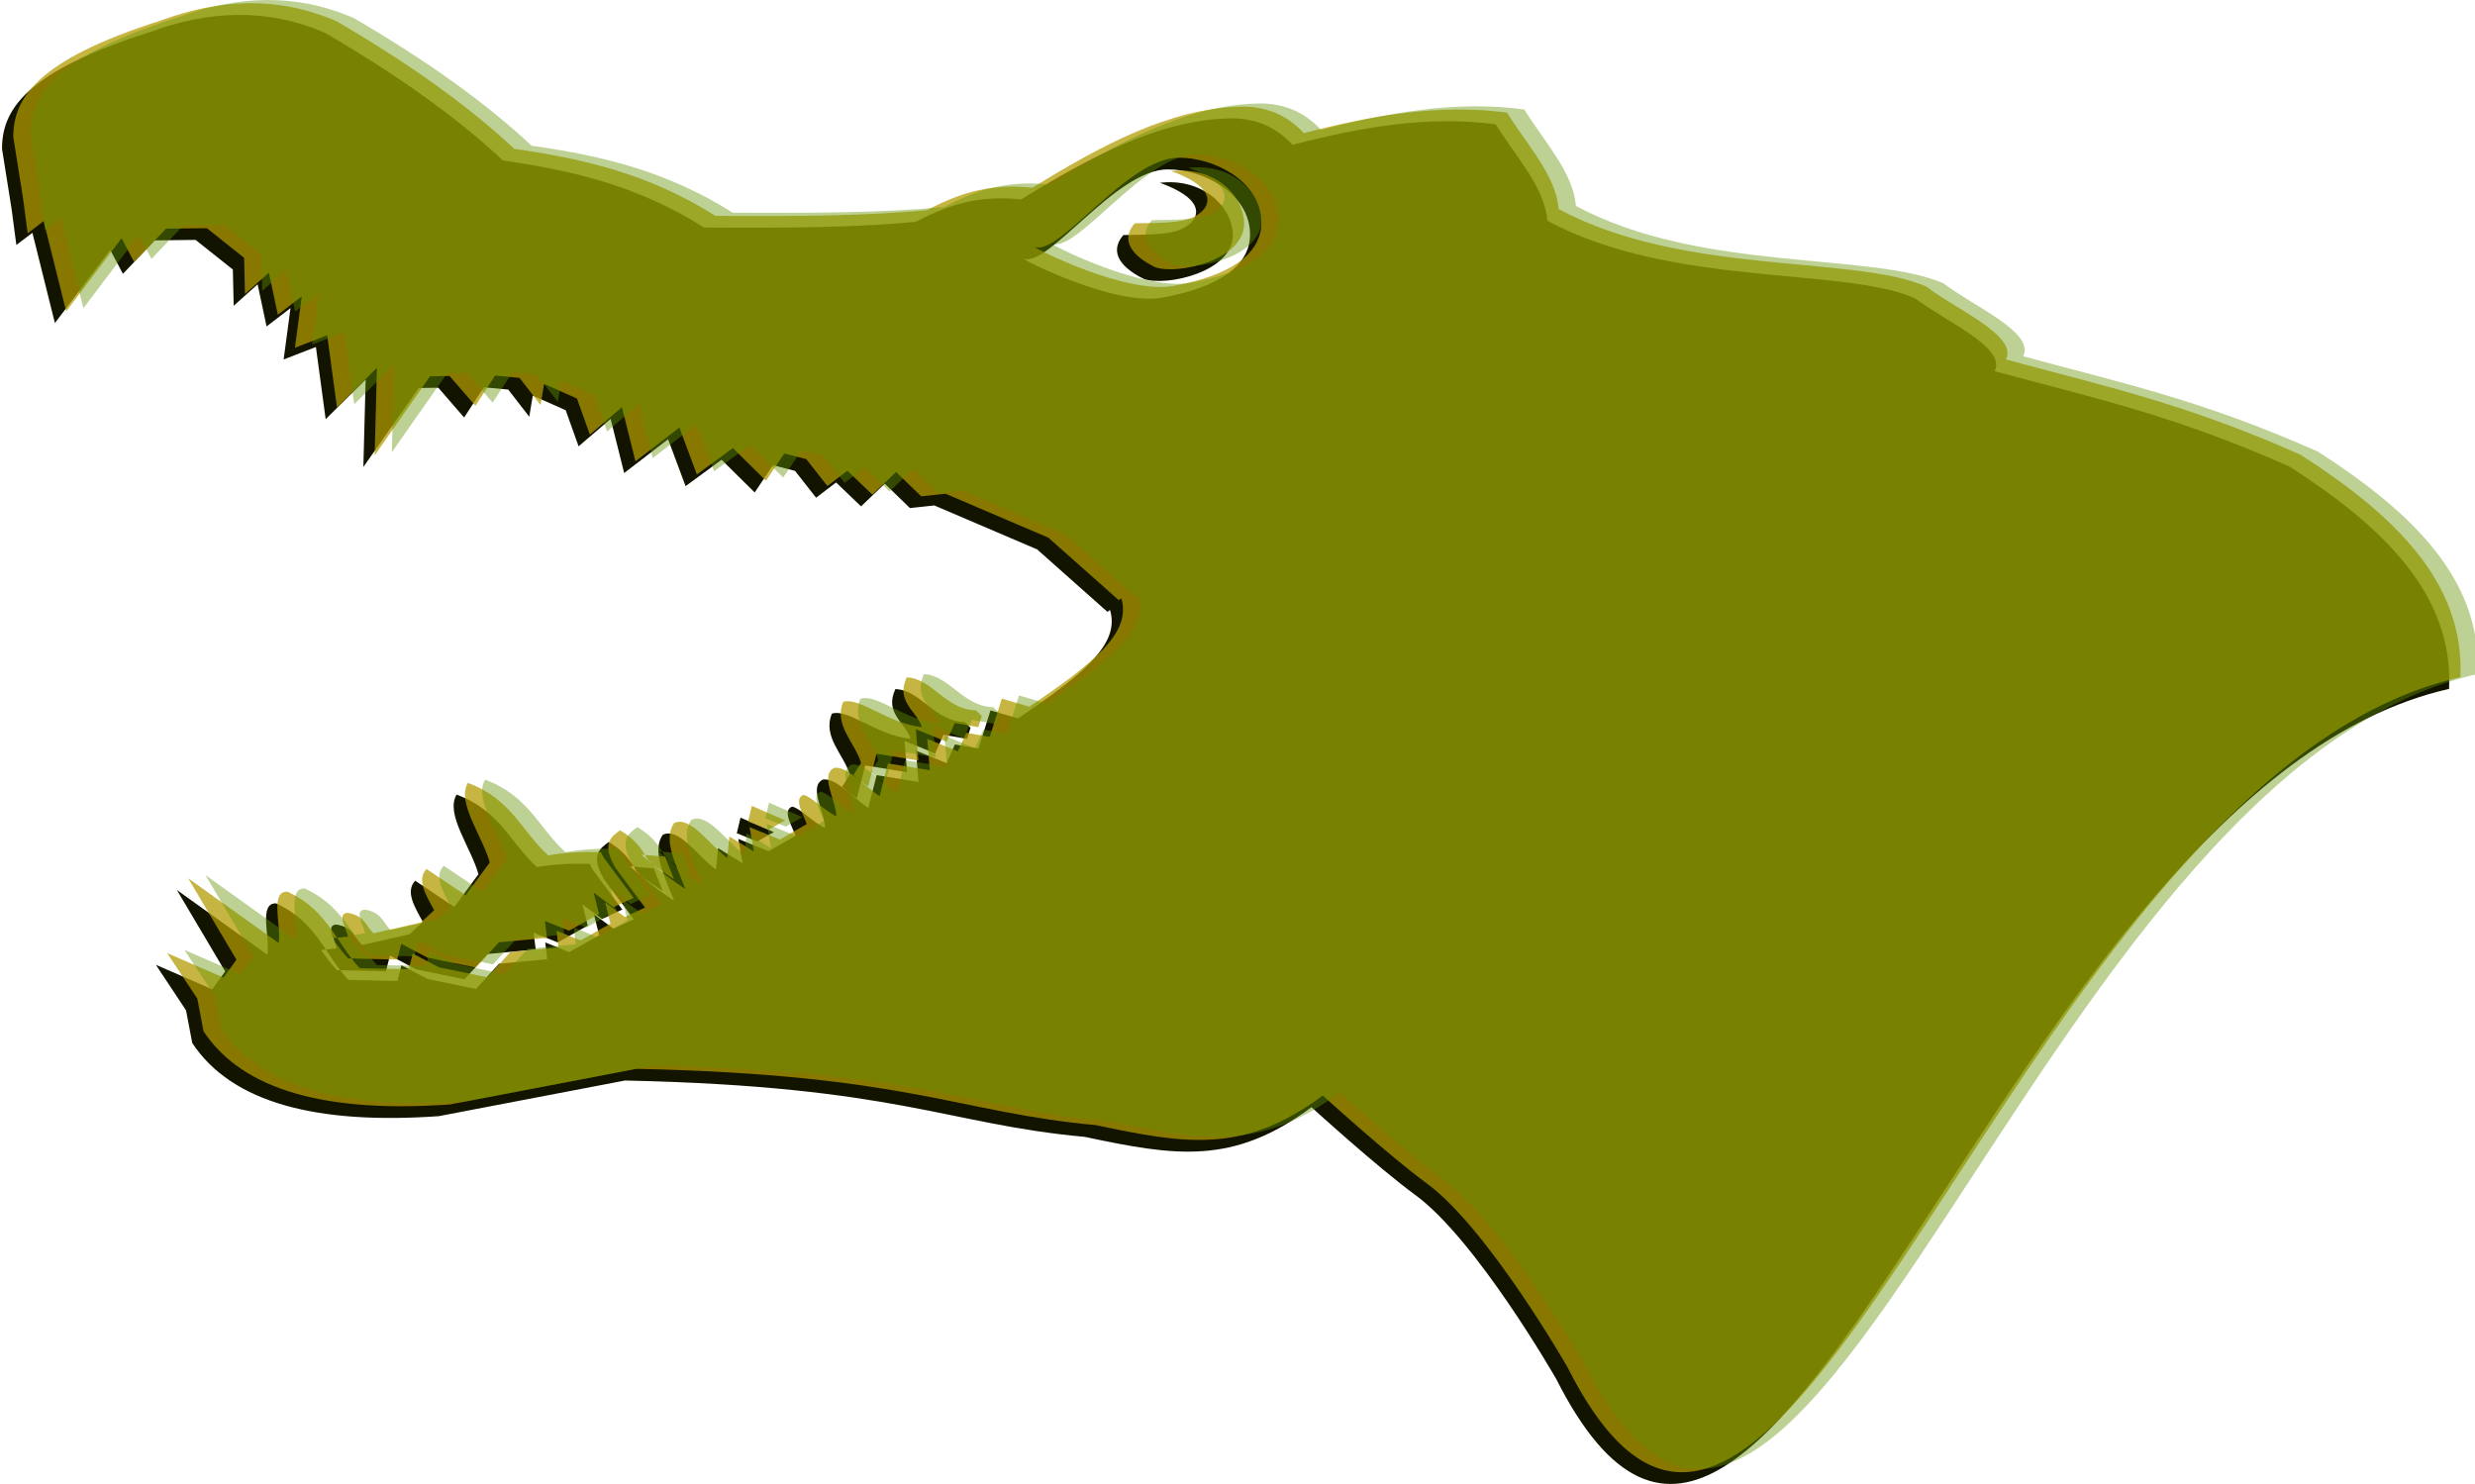
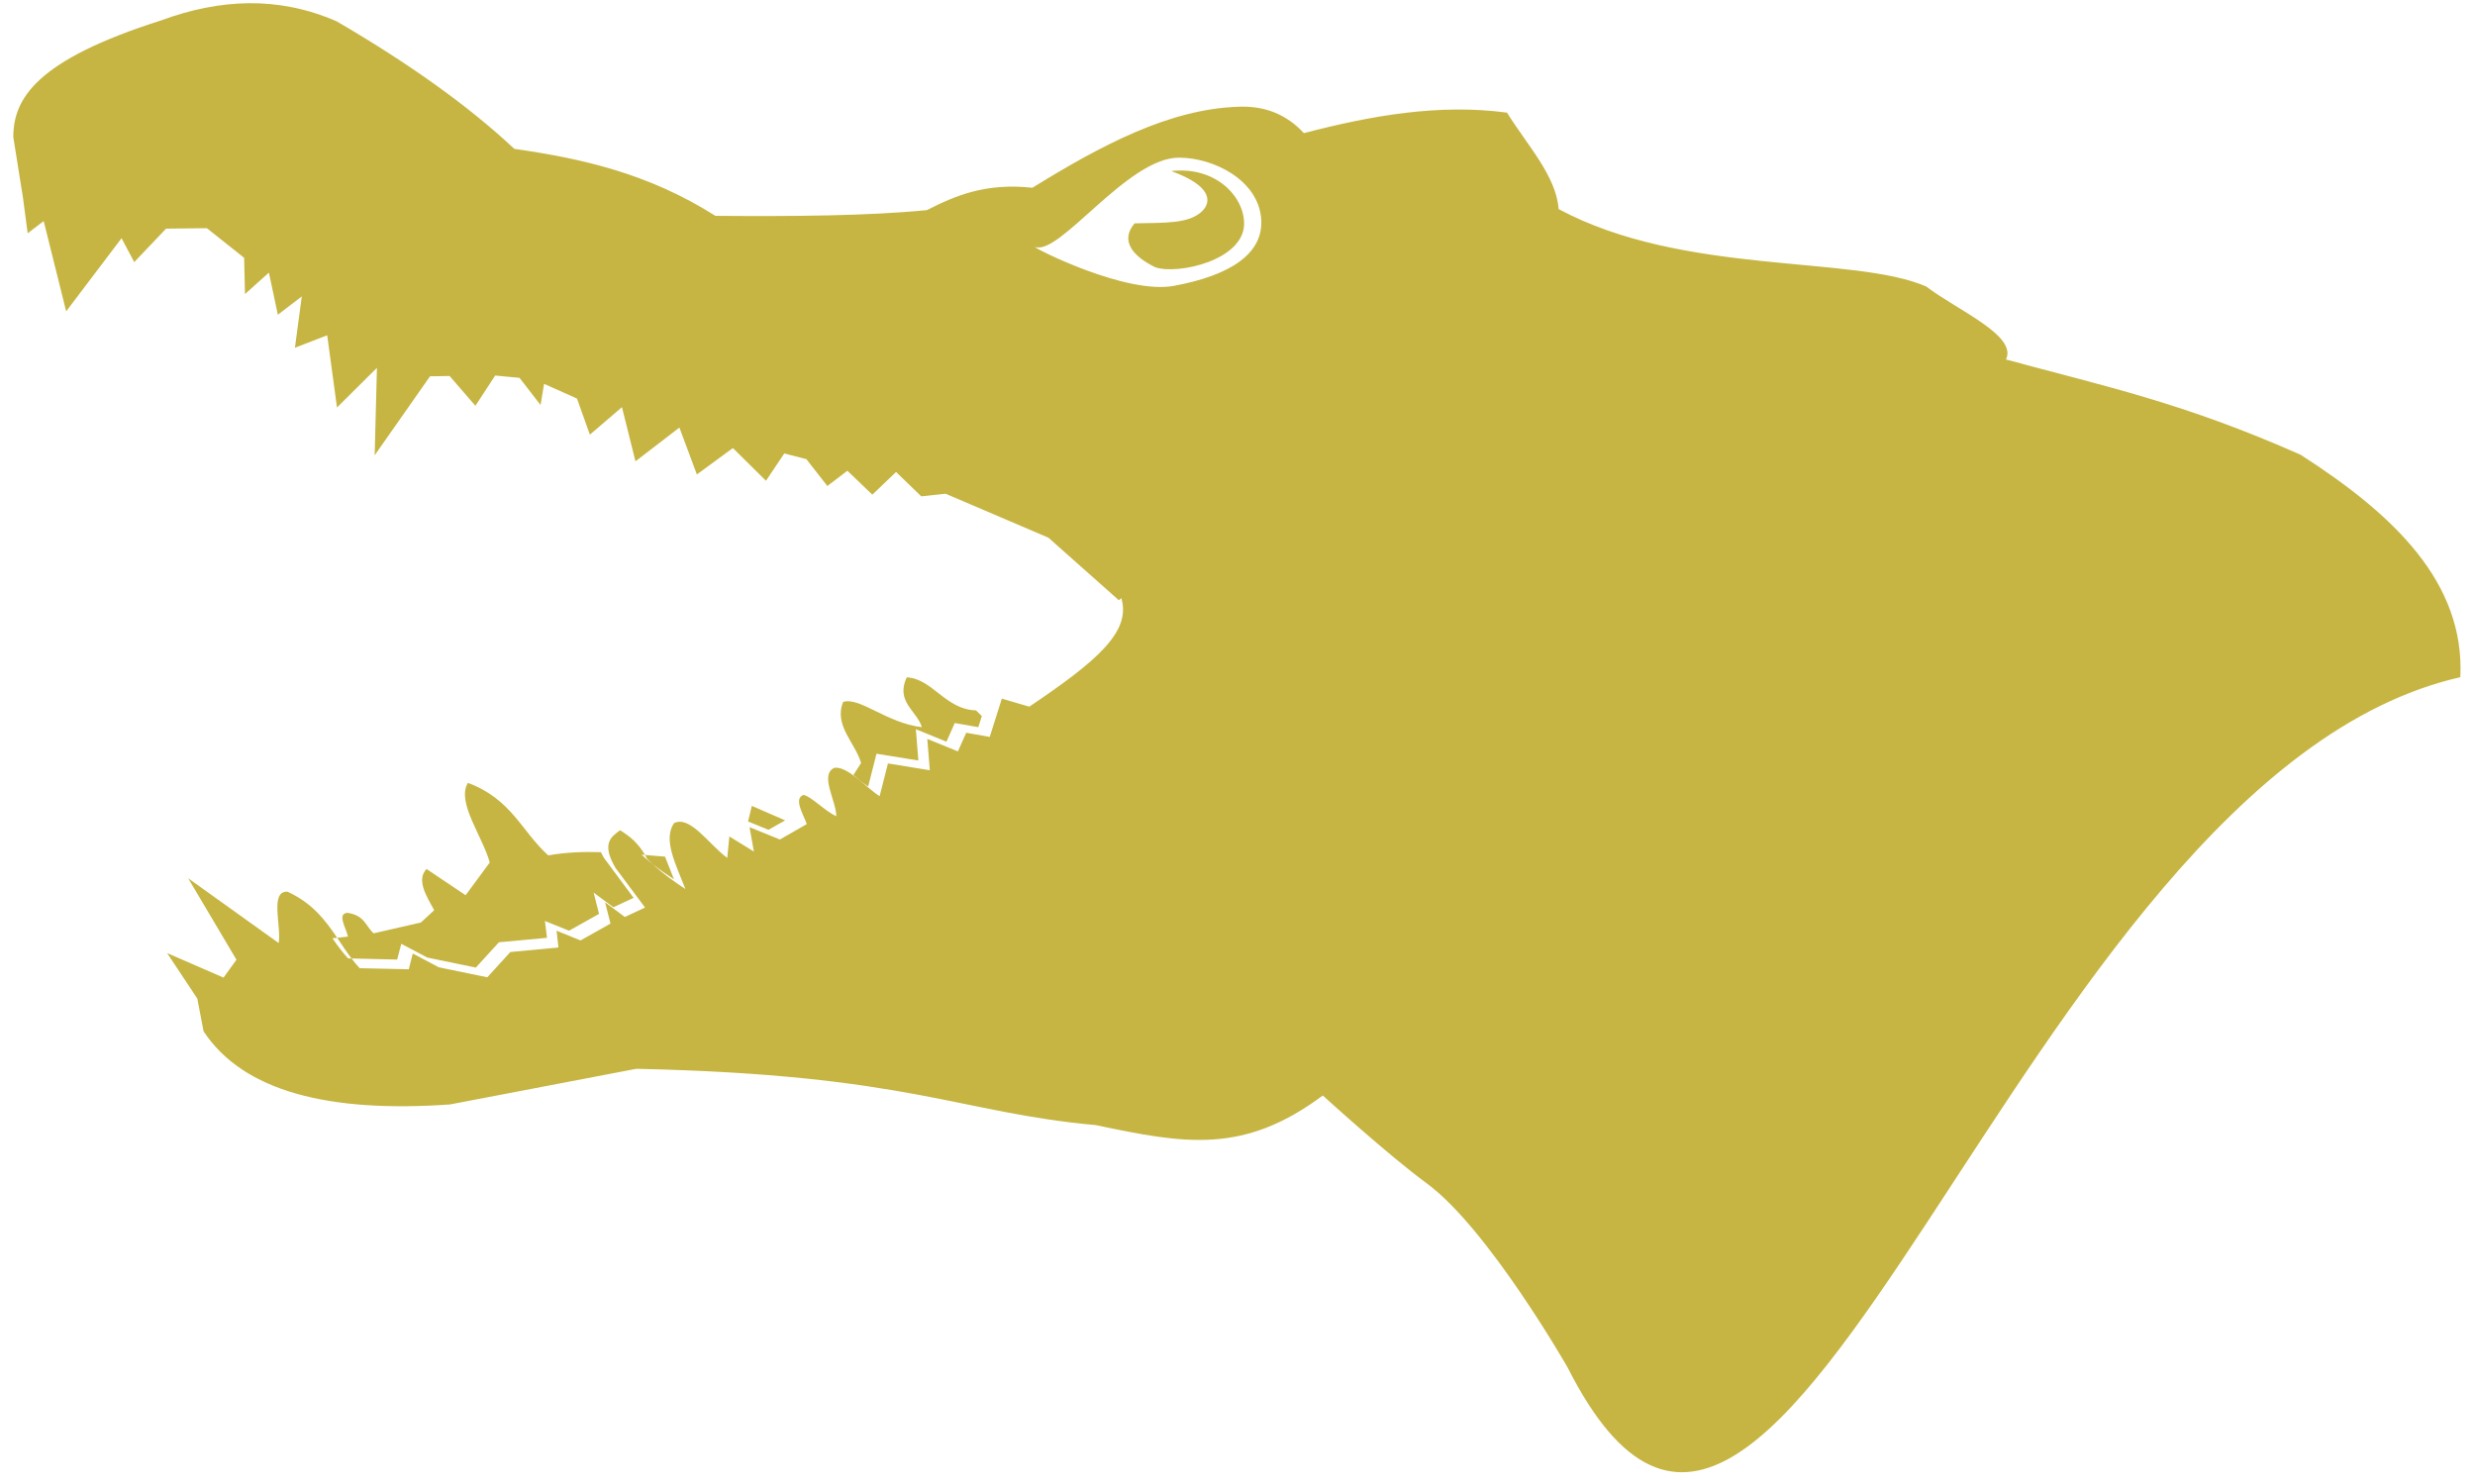
<svg xmlns="http://www.w3.org/2000/svg" xmlns:ns1="http://sodipodi.sourceforge.net/DTD/sodipodi-0.dtd" xmlns:ns2="http://www.inkscape.org/namespaces/inkscape" width="147.315" height="88.327" id="svg2763" ns1:version="0.32" ns2:version="0.46" ns1:docname="head_alligator.svg" ns2:output_extension="org.inkscape.output.svg.inkscape" version="1.0">
  <defs id="defs2765">
    <ns2:perspective ns1:type="inkscape:persp3d" ns2:vp_x="0 : 526.18109 : 1" ns2:vp_y="0 : 1000 : 0" ns2:vp_z="744.09448 : 526.18109 : 1" ns2:persp3d-origin="372.04724 : 350.78739 : 1" id="perspective2771" />
  </defs>
  <ns1:namedview id="base" pagecolor="#ffffff" bordercolor="#666666" borderopacity="1.0" ns2:pageopacity="0.0" ns2:pageshadow="2" ns2:zoom="5.7513456" ns2:cx="53.513308" ns2:cy="44.163579" ns2:document-units="px" ns2:current-layer="layer1" showgrid="false" ns2:window-width="1024" ns2:window-height="721" ns2:window-x="0" ns2:window-y="20" />
  <g ns2:label="Camada 1" ns2:groupmode="layer" id="layer1" transform="translate(-259.756,-314.326)">
    <g id="g3568" ns2:export-filename="I:\Desenhos e Artes\Artes InkScape\head_alligator.png" ns2:export-xdpi="200" ns2:export-ydpi="200" transform="matrix(1.349,0,0,1,-125.953,0)">
-       <path d="M 296.398,315.214 C 297.685,315.196 298.974,315.529 300.274,316.289 C 303.481,318.811 306.109,321.343 308.117,323.884 C 311.061,324.452 314.013,325.327 316.989,327.87 C 320.406,327.905 323.7,327.878 326.32,327.53 C 327.581,326.668 328.911,325.896 330.976,326.199 C 333.989,323.691 336.999,321.517 340.05,321.377 C 341.204,321.308 342.179,321.811 342.953,322.948 C 345.929,321.901 348.913,321.187 351.916,321.726 C 352.82,323.687 354.087,325.492 354.194,327.466 C 359.691,331.453 367.199,330.192 370.413,332.077 C 371.762,333.471 374.458,334.995 373.931,336.421 C 378.348,338.039 381.738,338.989 386.926,342.087 C 391.057,345.657 394.183,349.704 393.98,355.331 C 374.308,361.348 364.149,421.93 354.589,396.412 C 354.589,396.412 351.075,388.125 348.371,385.455 C 346.69,383.795 343.788,380.229 343.788,380.229 C 340.307,383.723 337.748,383.124 333.778,381.993 C 327.717,381.25 325.512,378.987 313.499,378.64 L 305.279,380.762 C 299.952,381.267 296.167,380.004 294.405,376.409 L 294.13,374.462 L 292.798,371.752 L 295.287,373.212 L 295.856,372.147 L 293.725,367.298 L 297.721,371.155 C 297.844,370.125 297.316,368.056 298.106,368.097 C 299.21,368.779 299.776,369.798 300.301,370.843 L 300.09,370.871 C 300.301,371.284 300.525,371.693 300.788,372.074 L 300.935,372.074 C 301.048,372.271 301.164,372.465 301.293,372.652 L 303.461,372.717 L 303.635,371.78 L 304.783,372.597 L 306.923,373.194 L 307.943,371.688 L 310.064,371.422 L 309.981,370.421 L 311.038,370.999 L 312.36,369.998 L 312.121,368.731 L 312.994,369.603 L 313.885,369.043 L 312.581,366.683 C 311.956,365.241 312.374,364.846 312.783,364.442 C 313.219,364.8 313.569,365.197 313.885,365.911 C 313.833,365.905 313.78,365.898 313.729,365.893 C 313.894,366.098 314.06,366.287 314.225,366.462 C 314.705,367.062 315.177,367.506 315.666,367.941 C 315.255,366.513 314.663,365.002 315.161,364.019 C 315.876,363.529 316.726,365.327 317.512,366.086 L 317.604,364.809 L 318.688,365.709 L 318.495,364.258 L 319.836,364.993 L 321.021,364.074 C 320.868,363.482 320.427,362.562 320.874,362.338 C 321.224,362.424 321.797,363.284 322.325,363.606 C 322.32,362.682 321.571,361.126 322.242,360.722 C 322.839,360.626 323.629,361.903 324.235,362.412 L 324.603,360.465 L 326.449,360.869 L 326.338,359.005 L 327.689,359.748 L 328.056,358.637 L 329.094,358.885 L 329.626,356.608 L 330.839,357.085 C 333.845,354.353 335.341,352.614 334.898,350.629 C 334.863,350.67 334.823,350.707 334.788,350.748 L 331.684,347.028 L 327.147,344.411 L 326.072,344.567 L 324.961,343.116 L 323.914,344.466 L 322.812,343.043 L 321.93,343.952 L 321.002,342.354 L 320.029,342.014 L 319.221,343.639 L 317.76,341.692 L 316.172,343.263 L 315.4,340.471 L 313.462,342.482 L 312.865,339.259 L 311.451,340.893 L 310.882,338.744 L 309.43,337.872 L 309.274,339.13 L 308.347,337.514 L 307.272,337.376 L 306.4,339.176 L 305.261,337.403 L 304.397,337.422 L 301.954,342.124 L 302.056,336.917 L 300.292,339.277 L 299.861,334.979 L 298.437,335.723 L 298.74,332.664 L 297.684,333.757 L 297.289,331.25 L 296.233,332.527 L 296.196,330.368 L 294.552,328.605 L 292.752,328.633 L 291.347,330.625 L 290.787,329.202 L 288.344,333.555 L 287.352,328.183 L 286.644,328.908 L 286.433,326.759 L 286.011,323.186 C 286.012,320.907 287,318.606 292.541,316.234 C 293.818,315.597 295.111,315.232 296.398,315.214 z M 314.225,366.462 C 314.145,366.363 314.066,366.268 313.986,366.159 C 313.952,366.072 313.919,365.99 313.885,365.911 C 314.177,365.944 314.475,365.986 314.766,366.012 C 314.892,366.459 315.032,366.913 315.161,367.362 C 314.844,367.08 314.534,366.791 314.225,366.462 z M 300.935,372.074 C 300.707,371.674 300.509,371.256 300.301,370.843 L 300.779,370.77 C 300.68,370.219 300.287,369.414 300.751,369.355 C 301.524,369.51 301.555,370.151 301.909,370.577 L 303.993,369.934 L 304.581,369.199 C 304.213,368.3 303.796,367.392 304.241,366.747 L 305.968,368.308 L 307.033,366.361 C 306.711,364.783 305.552,362.767 306.069,361.622 C 307.994,362.58 308.432,364.5 309.614,365.939 C 310.391,365.749 311.169,365.715 311.938,365.746 C 311.978,365.859 312.019,365.965 312.075,366.095 L 313.38,368.464 L 312.489,369.025 L 311.616,368.152 L 311.855,369.419 L 310.533,370.421 L 309.467,369.842 L 309.559,370.843 L 307.437,371.109 L 306.418,372.616 L 304.278,372.019 L 303.13,371.201 L 302.946,372.138 L 300.935,372.074 z M 337.451,324.408 C 335.155,324.397 332.169,330.298 331.077,329.716 C 331.077,329.813 335.105,332.563 337.213,332.04 C 339.688,331.426 341.199,330.129 341.07,328.026 C 340.93,325.749 338.988,324.415 337.451,324.408 z M 325.429,355.34 C 326.56,355.408 327.136,357.258 328.488,357.306 L 328.745,357.645 L 328.589,358.307 L 327.551,358.059 L 327.183,359.17 L 325.833,358.426 L 325.944,360.29 L 324.098,359.886 L 323.73,361.833 C 323.529,361.664 323.306,361.414 323.078,361.154 L 323.418,360.437 C 323.154,359.226 322.201,358.19 322.628,356.8 C 323.37,356.499 324.544,358.063 326.1,358.307 C 325.875,357.321 324.93,356.794 325.429,355.34 z M 318.596,362.991 L 320.066,363.854 L 319.331,364.414 L 318.431,363.918 L 318.596,362.991 z M 336.396,330.931 C 335.471,330.322 334.803,329.395 335.486,328.317 C 336.827,328.278 337.872,328.346 338.45,327.611 C 338.883,327.059 338.924,326.098 337.102,325.206 C 338.941,324.912 340.26,326.549 340.316,328.246 C 340.389,330.505 337.379,331.397 336.396,330.931 z" style="opacity:1;fill:#131400;fill-opacity:1;fill-rule:evenodd;stroke:none;stroke-width:1px;stroke-linecap:round;stroke-linejoin:round;stroke-opacity:1" id="path3832" />
      <path id="path2794" style="opacity:0.74;fill:#b39b00;fill-opacity:1;fill-rule:evenodd;stroke:none;stroke-width:1px;stroke-linecap:round;stroke-linejoin:round;stroke-opacity:1" d="M 296.896,314.517 C 298.184,314.499 299.472,314.831 300.772,315.592 C 303.979,318.113 306.607,320.645 308.615,323.187 C 311.559,323.755 314.511,324.629 317.487,327.173 C 320.904,327.207 324.198,327.18 326.818,326.833 C 328.079,325.97 329.409,325.199 331.475,325.501 C 334.487,322.993 337.497,320.819 340.549,320.68 C 341.702,320.61 342.677,321.114 343.451,322.25 C 346.428,321.204 349.412,320.489 352.415,321.029 C 353.318,322.99 354.585,324.794 354.692,326.769 C 360.19,330.756 367.698,329.494 370.912,331.379 C 372.26,332.774 374.957,334.298 374.429,335.723 C 378.847,337.342 382.236,338.291 387.425,341.39 C 391.555,344.96 394.681,349.006 394.478,354.634 C 374.807,360.65 364.647,421.233 355.087,395.714 C 355.087,395.714 351.574,387.427 348.87,384.758 C 347.189,383.098 344.287,379.532 344.287,379.532 C 340.806,383.025 338.247,382.427 334.276,381.295 C 328.215,380.553 326.011,378.289 313.997,377.943 L 305.778,380.064 C 300.451,380.57 296.665,379.307 294.904,375.711 L 294.628,373.764 L 293.296,371.055 L 295.785,372.515 L 296.355,371.45 L 294.224,366.6 L 298.219,370.458 C 298.343,369.427 297.814,367.359 298.605,367.4 C 299.709,368.081 300.274,369.101 300.8,370.146 L 300.589,370.173 C 300.8,370.587 301.023,370.996 301.286,371.376 L 301.433,371.376 C 301.546,371.574 301.662,371.768 301.792,371.955 L 303.959,372.019 L 304.134,371.082 L 305.282,371.9 L 307.422,372.497 L 308.441,370.991 L 310.563,370.724 L 310.48,369.723 L 311.536,370.302 L 312.859,369.301 L 312.62,368.033 L 313.492,368.906 L 314.383,368.345 L 313.079,365.985 C 312.454,364.543 312.873,364.149 313.281,363.744 C 313.718,364.103 314.068,364.5 314.383,365.214 C 314.331,365.208 314.279,365.201 314.227,365.195 C 314.392,365.401 314.559,365.59 314.723,365.765 C 315.203,366.365 315.676,366.808 316.165,367.243 C 315.754,365.815 315.161,364.304 315.66,363.322 C 316.375,362.832 317.224,364.63 318.011,365.388 L 318.103,364.112 L 319.186,365.012 L 318.994,363.561 L 320.334,364.295 L 321.519,363.377 C 321.366,362.785 320.925,361.865 321.372,361.641 C 321.722,361.727 322.296,362.587 322.823,362.908 C 322.819,361.984 322.069,360.429 322.741,360.025 C 323.337,359.929 324.127,361.206 324.734,361.715 L 325.101,359.767 L 326.947,360.172 L 326.837,358.307 L 328.187,359.051 L 328.554,357.94 L 329.592,358.188 L 330.125,355.91 L 331.337,356.388 C 334.344,353.656 335.839,351.916 335.397,349.931 C 335.361,349.972 335.322,350.009 335.286,350.051 L 332.182,346.331 L 327.645,343.714 L 326.571,343.87 L 325.459,342.419 L 324.412,343.769 L 323.31,342.345 L 322.428,343.254 L 321.501,341.656 L 320.527,341.316 L 319.719,342.942 L 318.259,340.995 L 316.67,342.566 L 315.899,339.774 L 313.961,341.785 L 313.364,338.561 L 311.949,340.196 L 311.38,338.047 L 309.929,337.174 L 309.773,338.433 L 308.845,336.816 L 307.771,336.678 L 306.898,338.479 L 305.759,336.706 L 304.896,336.724 L 302.453,341.427 L 302.554,336.219 L 300.791,338.58 L 300.359,334.281 L 298.935,335.025 L 299.238,331.967 L 298.182,333.06 L 297.787,330.553 L 296.731,331.829 L 296.694,329.671 L 295.05,327.908 L 293.25,327.935 L 291.845,329.928 L 291.285,328.505 L 288.842,332.858 L 287.85,327.485 L 287.143,328.211 L 286.932,326.062 L 286.509,322.489 C 286.51,320.209 287.498,317.908 293.039,315.537 C 294.316,314.9 295.609,314.535 296.896,314.517 z M 314.723,365.765 C 314.644,365.666 314.564,365.571 314.484,365.462 C 314.45,365.375 314.418,365.292 314.383,365.214 C 314.675,365.247 314.974,365.288 315.265,365.315 C 315.391,365.761 315.53,366.216 315.66,366.665 C 315.343,366.383 315.032,366.094 314.723,365.765 z M 301.433,371.376 C 301.205,370.976 301.008,370.559 300.8,370.146 L 301.277,370.072 C 301.179,369.521 300.786,368.717 301.25,368.658 C 302.022,368.813 302.053,369.454 302.407,369.879 L 304.492,369.236 L 305.08,368.502 C 304.711,367.603 304.294,366.695 304.74,366.049 L 306.466,367.611 L 307.532,365.664 C 307.209,364.085 306.051,362.069 306.567,360.925 C 308.492,361.883 308.93,363.803 310.113,365.241 C 310.89,365.051 311.667,365.017 312.436,365.048 C 312.476,365.162 312.518,365.268 312.574,365.397 L 313.878,367.767 L 312.987,368.327 L 312.115,367.455 L 312.353,368.722 L 311.031,369.723 L 309.966,369.144 L 310.057,370.146 L 307.936,370.412 L 306.916,371.918 L 304.776,371.321 L 303.628,370.504 L 303.445,371.441 L 301.433,371.376 z M 337.95,323.71 C 335.653,323.7 332.667,329.601 331.576,329.019 C 331.576,329.116 335.603,331.865 337.711,331.342 C 340.186,330.728 341.697,329.431 341.568,327.329 C 341.429,325.052 339.487,323.718 337.95,323.71 z M 325.928,354.643 C 327.058,354.71 327.635,356.561 328.986,356.608 L 329.243,356.948 L 329.087,357.609 L 328.049,357.361 L 327.682,358.473 L 326.332,357.729 L 326.442,359.593 L 324.596,359.189 L 324.229,361.136 C 324.027,360.967 323.805,360.717 323.576,360.456 L 323.916,359.74 C 323.653,358.528 322.7,357.493 323.126,356.103 C 323.869,355.802 325.042,357.365 326.598,357.609 C 326.373,356.624 325.428,356.097 325.928,354.643 z M 319.095,362.293 L 320.564,363.156 L 319.829,363.717 L 318.929,363.221 L 319.095,362.293 z M 336.894,330.233 C 335.97,329.625 335.302,328.698 335.984,327.62 C 337.325,327.58 338.371,327.649 338.949,326.913 C 339.381,326.362 339.422,325.4 337.601,324.509 C 339.44,324.215 340.759,325.852 340.815,327.549 C 340.888,329.808 337.878,330.7 336.894,330.233 z" />
-       <path d="M 297.657,314.327 C 298.944,314.309 300.233,314.641 301.533,315.402 C 304.74,317.923 307.368,320.455 309.376,322.997 C 312.319,323.565 315.271,324.439 318.248,326.983 C 321.665,327.017 324.959,326.99 327.579,326.643 C 328.84,325.78 330.169,325.009 332.235,325.311 C 335.248,322.803 338.258,320.629 341.309,320.49 C 342.463,320.42 343.438,320.924 344.211,322.06 C 347.188,321.014 350.172,320.299 353.175,320.839 C 354.079,322.8 355.345,324.604 355.453,326.579 C 360.95,330.565 368.458,329.304 371.672,331.189 C 373.02,332.584 375.717,334.108 375.19,335.533 C 379.607,337.152 382.997,338.101 388.185,341.2 C 392.316,344.77 395.442,348.816 395.239,354.443 C 375.567,360.46 365.408,421.043 355.848,395.524 C 355.848,395.524 352.334,387.237 349.63,384.567 C 347.949,382.908 345.047,379.342 345.047,379.342 C 341.566,382.835 339.007,382.237 335.036,381.105 C 328.975,380.363 326.771,378.099 314.758,377.753 L 306.538,379.874 C 301.211,380.38 297.426,379.117 295.664,375.521 L 295.388,373.574 L 294.057,370.865 L 296.546,372.325 L 297.115,371.26 L 294.984,366.41 L 298.979,370.268 C 299.103,369.237 298.575,367.168 299.365,367.209 C 300.469,367.891 301.035,368.91 301.56,369.955 L 301.349,369.983 C 301.56,370.397 301.784,370.806 302.047,371.186 L 302.194,371.186 C 302.307,371.383 302.423,371.578 302.552,371.765 L 304.72,371.829 L 304.894,370.892 L 306.042,371.71 L 308.182,372.307 L 309.201,370.8 L 311.323,370.534 L 311.24,369.533 L 312.296,370.112 L 313.619,369.111 L 313.38,367.843 L 314.253,368.716 L 315.144,368.155 L 313.839,365.795 C 313.214,364.353 313.633,363.959 314.041,363.554 C 314.478,363.912 314.828,364.31 315.144,365.024 C 315.092,365.018 315.039,365.011 314.987,365.005 C 315.153,365.211 315.319,365.4 315.483,365.575 C 315.964,366.175 316.436,366.618 316.925,367.053 C 316.514,365.625 315.921,364.114 316.42,363.132 C 317.135,362.642 317.985,364.44 318.771,365.198 L 318.863,363.921 L 319.947,364.822 L 319.754,363.37 L 321.095,364.105 L 322.28,363.187 C 322.127,362.595 321.686,361.675 322.133,361.451 C 322.482,361.537 323.056,362.397 323.584,362.718 C 323.579,361.794 322.83,360.239 323.501,359.835 C 324.098,359.739 324.888,361.016 325.494,361.524 L 325.861,359.577 L 327.707,359.981 L 327.597,358.117 L 328.947,358.861 L 329.315,357.75 L 330.353,357.998 L 330.885,355.72 L 332.098,356.198 C 335.104,353.466 336.6,351.726 336.157,349.741 C 336.121,349.782 336.082,349.819 336.047,349.861 L 332.942,346.141 L 328.405,343.523 L 327.331,343.68 L 326.22,342.228 L 325.173,343.579 L 324.071,342.155 L 323.189,343.064 L 322.261,341.466 L 321.288,341.126 L 320.48,342.752 L 319.019,340.805 L 317.43,342.375 L 316.659,339.583 L 314.721,341.595 L 314.124,338.371 L 312.71,340.006 L 312.14,337.857 L 310.689,336.984 L 310.533,338.243 L 309.605,336.626 L 308.531,336.488 L 307.658,338.288 L 306.52,336.516 L 305.656,336.534 L 303.213,341.237 L 303.314,336.029 L 301.551,338.389 L 301.119,334.091 L 299.696,334.835 L 299.999,331.777 L 298.943,332.87 L 298.548,330.363 L 297.492,331.639 L 297.455,329.481 L 295.811,327.717 L 294.011,327.745 L 292.606,329.738 L 292.045,328.314 L 289.602,332.668 L 288.61,327.295 L 287.903,328.021 L 287.692,325.871 L 287.27,322.299 C 287.27,320.019 288.259,317.718 293.8,315.346 C 295.076,314.71 296.37,314.345 297.657,314.327 z M 315.483,365.575 C 315.404,365.475 315.324,365.381 315.245,365.272 C 315.211,365.185 315.178,365.102 315.144,365.024 C 315.436,365.057 315.734,365.098 316.025,365.125 C 316.151,365.571 316.291,366.026 316.42,366.475 C 316.103,366.193 315.793,365.904 315.483,365.575 z M 302.194,371.186 C 301.965,370.786 301.768,370.369 301.56,369.955 L 302.038,369.882 C 301.939,369.331 301.546,368.527 302.01,368.468 C 302.783,368.622 302.814,369.263 303.167,369.689 L 305.252,369.046 L 305.84,368.312 C 305.471,367.413 305.055,366.505 305.5,365.859 L 307.227,367.421 L 308.292,365.474 C 307.97,363.895 306.811,361.879 307.328,360.735 C 309.253,361.693 309.691,363.612 310.873,365.051 C 311.65,364.861 312.428,364.827 313.196,364.858 C 313.237,364.972 313.278,365.078 313.334,365.207 L 314.638,367.577 L 313.748,368.137 L 312.875,367.265 L 313.114,368.532 L 311.791,369.533 L 310.726,368.954 L 310.818,369.955 L 308.696,370.222 L 307.677,371.728 L 305.537,371.131 L 304.389,370.314 L 304.205,371.25 L 302.194,371.186 z M 338.71,323.52 C 336.414,323.509 333.428,329.411 332.336,328.829 C 332.336,328.926 336.364,331.675 338.471,331.152 C 340.947,330.538 342.458,329.241 342.329,327.139 C 342.189,324.862 340.247,323.528 338.71,323.52 z M 326.688,354.453 C 327.818,354.52 328.395,356.371 329.746,356.418 L 330.004,356.758 L 329.847,357.419 L 328.81,357.171 L 328.442,358.282 L 327.092,357.538 L 327.202,359.403 L 325.356,358.999 L 324.989,360.946 C 324.788,360.777 324.565,360.527 324.337,360.266 L 324.677,359.55 C 324.413,358.338 323.46,357.303 323.887,355.913 C 324.629,355.611 325.803,357.175 327.358,357.419 C 327.134,356.434 326.189,355.907 326.688,354.453 z M 319.855,362.103 L 321.324,362.966 L 320.59,363.527 L 319.69,363.031 L 319.855,362.103 z M 337.655,330.043 C 336.73,329.435 336.062,328.508 336.745,327.429 C 338.086,327.39 339.131,327.459 339.709,326.723 C 340.142,326.172 340.182,325.21 338.361,324.319 C 340.2,324.025 341.519,325.662 341.575,327.359 C 341.648,329.618 338.638,330.51 337.655,330.043 z" style="opacity:0.415;fill:#629201;fill-opacity:1;fill-rule:evenodd;stroke:none;stroke-width:1px;stroke-linecap:round;stroke-linejoin:round;stroke-opacity:1" id="path3566" />
    </g>
  </g>
</svg>